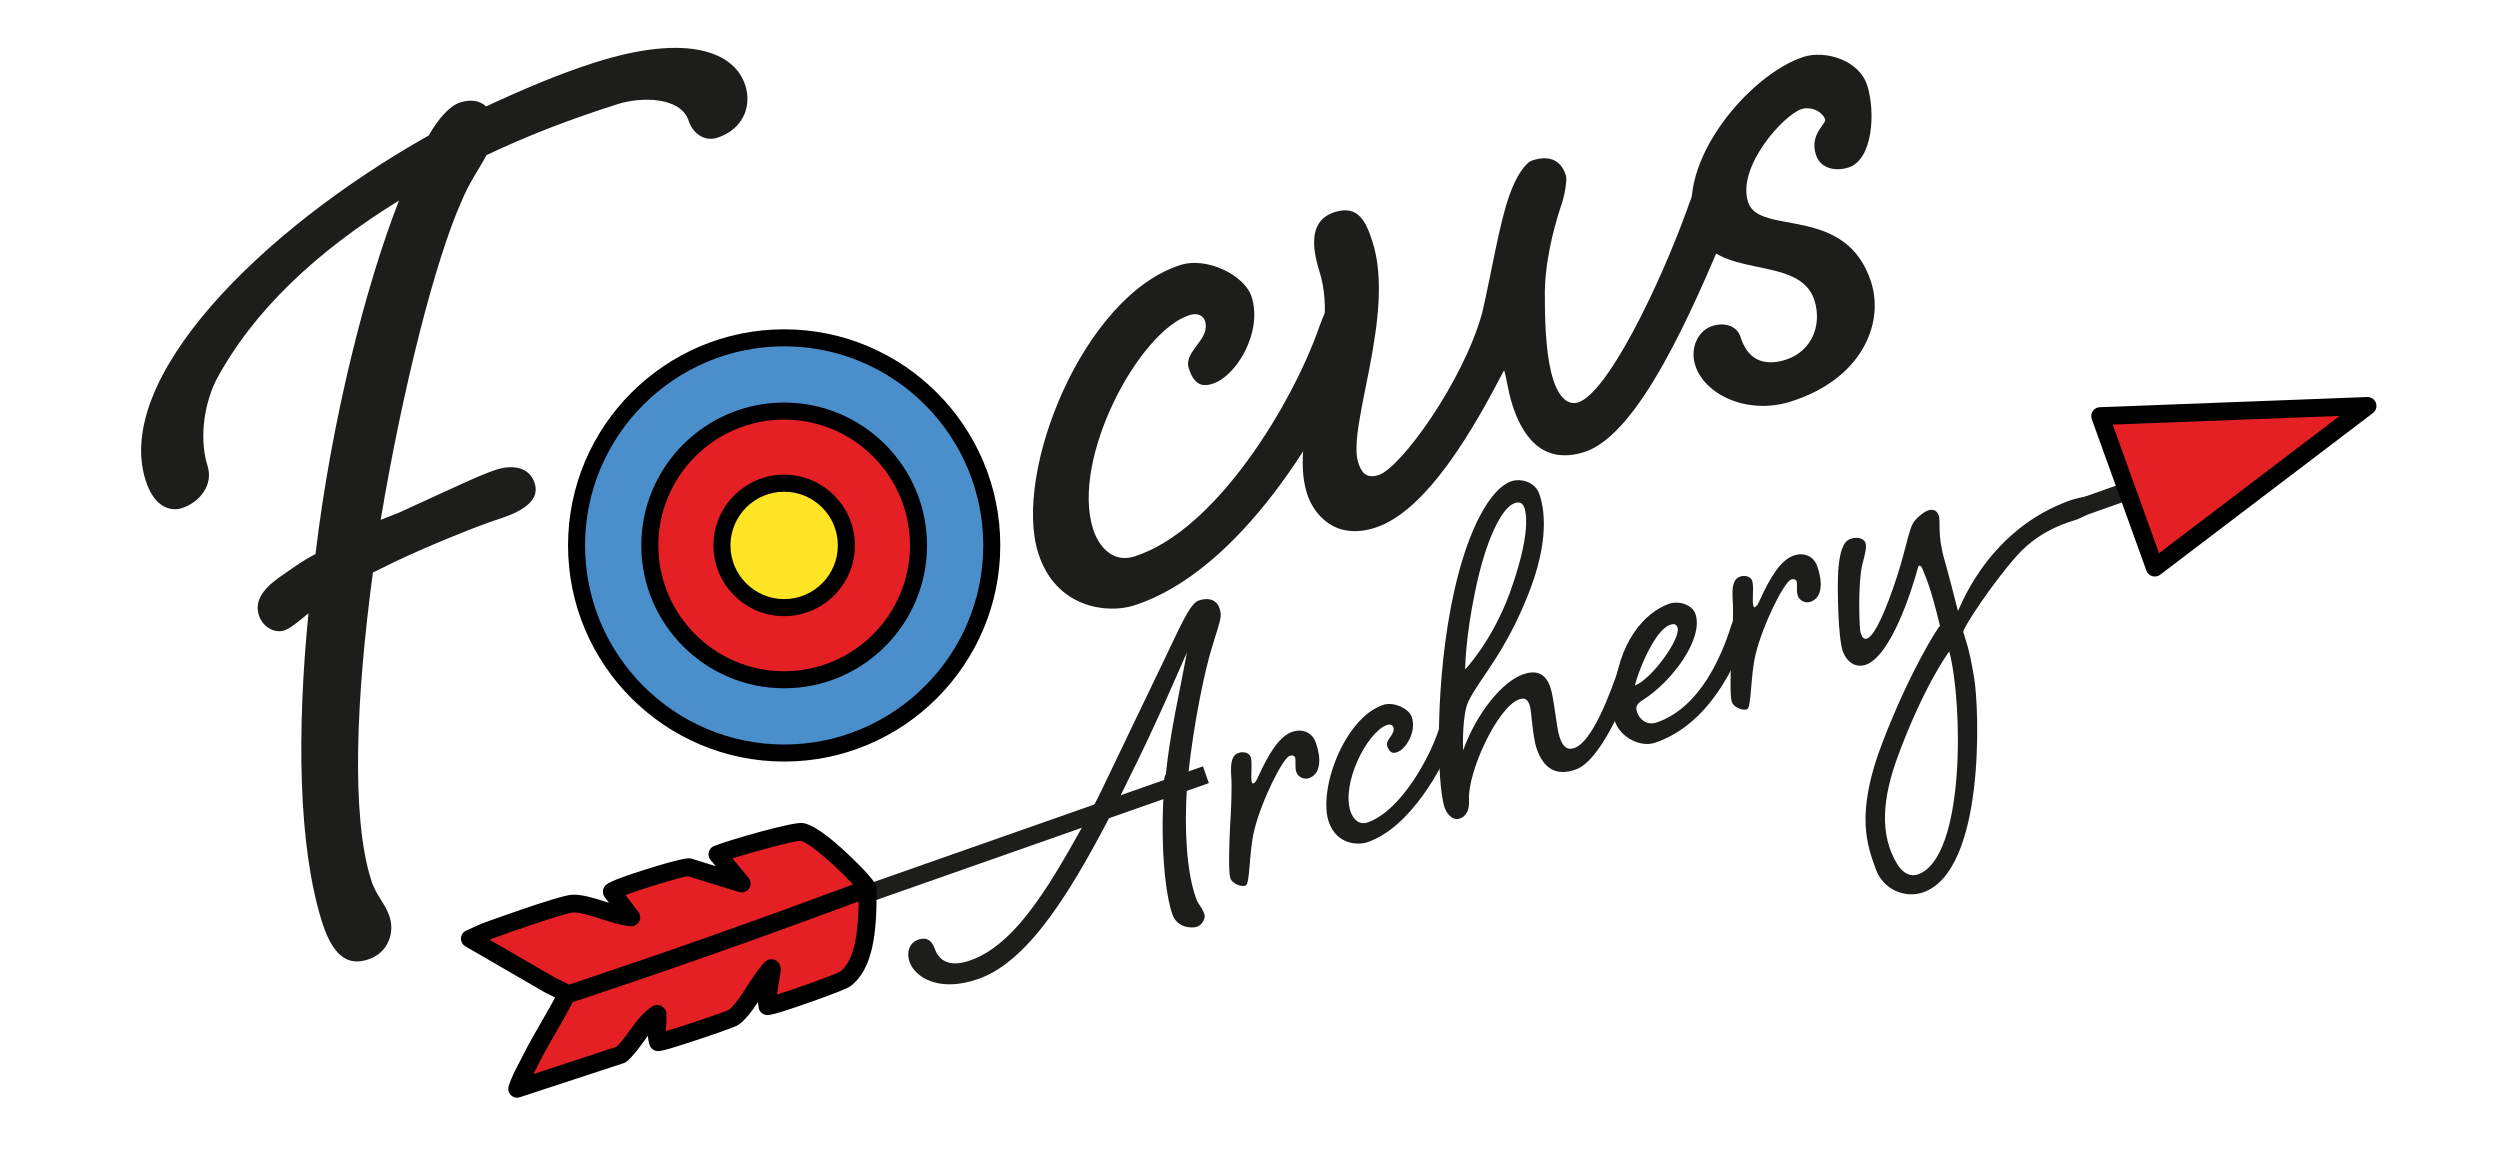
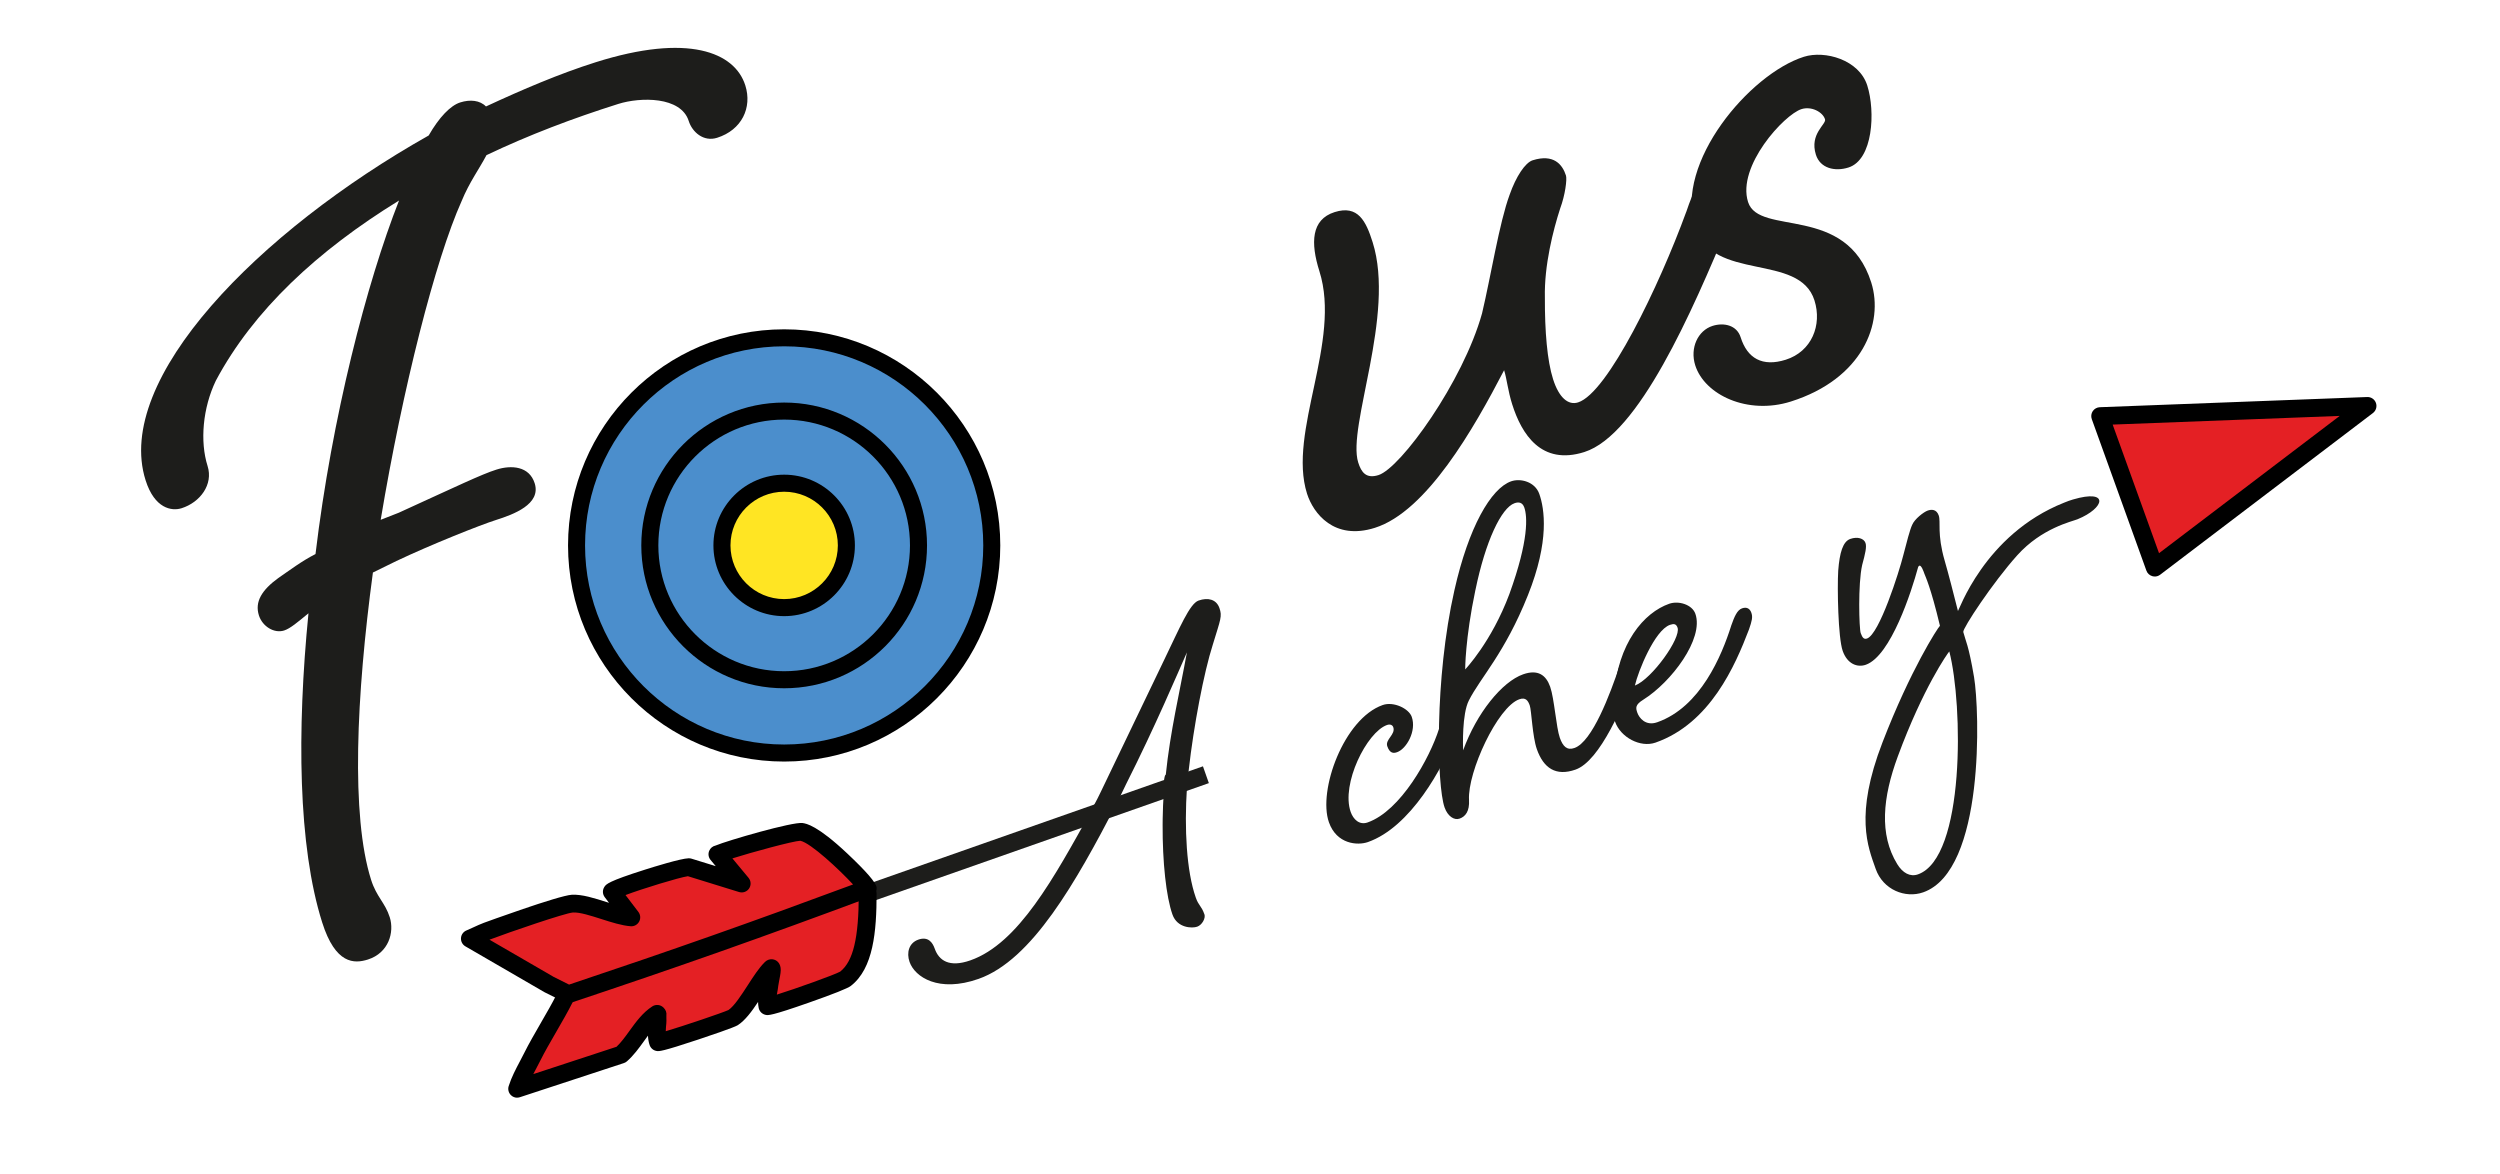
<svg xmlns="http://www.w3.org/2000/svg" id="Calque_1" version="1.1" viewBox="0 100 841.89 395.28">
  <defs>
    <style>
      .st0 {
        fill: #e42024;
      }

      .st1 {
        fill: #1d1d1b;
      }

      .st2 {
        fill: #4b8ecc;
      }

      .st3 {
        fill: #ffe523;
      }
    </style>
  </defs>
  <g>
    <path class="st1" d="M163.66,135.85c12.35-5.74,24.83-11.06,36.88-14.87,31.16-9.86,46.9-3.42,50.45,7.79,2.37,7.48-1.19,15-9.5,17.63-4.57,1.45-8.38-1.92-9.56-5.66-2.63-8.3-16.27-8.1-23.75-5.73-15.37,4.86-30.06,10.43-44.36,17.24-2.27,4.38-5.79,9.15-8.36,15.45-8.85,19.71-19.84,62.95-27.26,107.35l6.1-2.39c19.57-8.93,27.9-12.95,32.88-14.52,4.99-1.58,11.04-1.21,12.88,4.61,2.24,7.06-7.19,10.51-13,12.35-5.4,1.71-22.04,8.35-33.56,13.82l-7.92,3.88c-5.59,41.53-7.45,81.88-.61,103.48,1.84,5.81,4.71,7.65,6.29,12.63s-.32,11.98-7.38,14.22c-4.57,1.45-10.91,1.63-15.38-12.49-8.15-25.76-8.53-64.48-4.62-104.11-3.63,2.98-6.14,5.14-8.22,5.8-3.32,1.05-7.28-1.35-8.47-5.09-1.45-4.57.96-8.53,6.53-12.58,3.76-2.57,7.8-5.67,12.53-8.08,5.52-46.08,17.24-91.38,28.13-119.05-27.54,16.94-49.07,37.01-61.69,60.66-4.41,9.17-5.41,20.45-2.78,28.76,1.97,6.23-2.53,12.22-8.76,14.2-3.32,1.05-9.1.14-12.12-9.42-10.78-34.06,37.93-83.76,95.33-116.1,3.54-6.15,7.32-10.09,10.64-11.14,3.32-1.05,6.63-.73,8.66,1.37Z" />
-     <path class="st1" d="M444.05,210.62c3.01-7.81,5.02-13.02,9.59-14.47,3.74-1.18,6.6.66,7.66,3.98,1.18,3.74.31,6.76-2.83,14.15-12.03,29.86-41.02,78.34-76.74,89.65-8.72,2.76-26.2.98-32.11-17.72-8.55-27,15.1-86.58,47.92-96.97,9.14-2.89,21.72,3.64,23.95,10.7,3.81,12.05-5.23,26.79-13.12,29.29-2.91.92-6.08,1.01-8.05-5.22-1.84-5.81,7.45-9.67,5.48-15.9-.53-1.66-2.3-2.93-5.21-2.01-17.03,5.39-40.01,48.32-32.51,71.99,1.97,6.23,6.85,11.54,13.91,9.31,27.83-8.81,53.43-52.1,62.08-76.77Z" />
+     <path class="st1" d="M444.05,210.62Z" />
    <path class="st1" d="M567.83,171.44c2.6-7.68,5.02-13.02,9.17-14.33,4.15-1.31,6.6.66,7.66,3.98,1.18,3.74.31,6.76-2.42,14.02-12.45,29.99-30.44,71.33-48.72,77.12-14.54,4.6-21.13-6.11-24.28-16.08-1.45-4.57-1.8-8.57-2.72-11.48-10.22,19.69-26.08,47.56-43.53,53.08-13.71,4.34-20.73-4.86-22.84-11.51-6.57-20.77,11.67-51.22,4.17-74.9-3.02-9.56-2.77-17.41,5.12-19.91s10.57,3.06,12.8,10.12c7.76,24.51-8.66,62.16-4.85,74.2,1.05,3.32,2.67,5.55,6.83,4.24,7.48-2.37,28.45-31.4,34.87-54.45,2.94-12.36,5.84-30.65,9.29-39.96,2.16-6.17,5.26-10.81,7.75-11.6,7.06-2.24,10.04,1.4,11.22,5.13.4,1.25-.23,6.48-1.96,11.13-2.31,7.13-5.39,19.07-5.14,29.97-.04,11.44.78,21.23,2.75,27.46,1.97,6.23,5.1,8.9,8.43,7.84,9.97-3.16,27.33-39.27,36.39-64.07Z" />
    <path class="st1" d="M570.77,176.44c-6.84-21.6,18.42-51.53,36.7-57.32,7.06-2.23,18.59.97,21.35,9.69,2.76,8.73,1.97,24.97-6.34,27.6-4.57,1.45-9.51.27-10.96-4.3-2.24-7.06,3.6-10.28,3.07-11.94-.79-2.49-4.62-4.48-7.94-3.42-5.82,1.84-21.79,19.24-17.98,31.28,3.68,11.63,33.06.5,41.48,27.09,4.34,13.71-2.98,32.48-27.07,40.1-14.54,4.6-29.04-2.23-32.2-12.2-1.84-5.81.87-11.7,5.85-13.28,3.74-1.18,8.14-.29,9.45,3.86,2.23,7.06,7.29,10.03,15.18,7.54,8.73-2.76,12.3-11.67,9.67-19.98-5.13-16.2-34.36-6.03-40.27-24.73Z" />
  </g>
  <g>
    <path class="st1" d="M405.6,407.92c-1.04-2.96-1.93-2.84-2.91-5.64-3.13-8.89-3.89-23.24-2.98-37.06.38-4.14.63-6.14.63-6.14,1.62-14.45,5.07-32.68,8.1-42.07,2.59-8.5,3.19-9.45,2.21-12.24-1.04-2.97-3.88-3.63-7.03-2.53-2.98,1.05-6.3,9.06-11.58,19.98-2.59,5.35-19.34,40.28-21.27,44.29-1.92,4.01-1.8,3.37-3.4,6.74-12.43,22.32-24.37,44.46-40.6,50.16-7.12,2.5-10.6.03-11.99-3.93-.75-2.14-2.23-4.21-5.54-3.05-3.15,1.11-4.04,4.38-2.94,7.51,1.79,5.1,9.81,10.43,23.22,5.71,18.03-6.34,32.79-32.58,46.43-58.82.84-1.77,1.94-4.01,3.26-6.75,9.87-19.56,17.48-37.6,20.49-44.39-2.41,13.24-5.65,26.78-7.11,41.16-.5.11-.75,2.74-.88,6.02.06-.02.13-.03.19-.05-.2,2.96-.31,5.94-.36,8.88,0,.74-.01,1.43-.02,2.03-.06,12.62,1.19,24.22,3.31,30.24,1.62,4.61,6.67,4.69,8.33,4.1,1.66-.58,2.9-2.87,2.44-4.19Z" />
-     <path class="st1" d="M421.17,354.89c.69,1.98-.12,7.07.4,8.55.12.33.17.49.51.38.66-.23.99-.9,1.52-2.02,3.87-8.58,7.4-13.89,11.54-15.34,3.15-1.11,6.66-.12,7.99,3.67,1.79,5.1,1.82,10.46-2.32,11.92-1.49.52-3.61-.21-4.25-2.02-.58-1.65-.11-4.03-.4-4.85-.23-.66-.9-.98-1.89-.63-2.32.82-9.54,15.2-11.95,25.29-1.73,7.27-1.35,17.86-2.84,18.39-1.66.58-4.56-.8-5.14-2.45-.64-1.81-.48-9.82-.14-16.79.45-7.19.73-14.32.4-17.9-.23-4.36.23-6.74,2.55-7.56,1.66-.58,3.55.05,4.01,1.36Z" />
    <path class="st1" d="M484.61,345.36c1.12-3.17,1.86-5.28,3.69-5.92,1.49-.52,2.67.17,3.13,1.49.52,1.48.21,2.7-.97,5.71-4.48,12.12-15.57,31.93-29.81,36.93-3.48,1.22-10.53.74-13.13-6.67-3.76-10.7,5.04-34.89,18.12-39.48,3.64-1.28,8.78,1.17,9.77,3.97,1.68,4.77-1.78,10.8-4.93,11.91-1.16.41-2.43.49-3.3-1.98-.81-2.3,2.88-3.97,2.01-6.44-.23-.66-.96-1.14-2.12-.73-6.79,2.39-15.52,19.89-12.22,29.27.87,2.47,2.9,4.53,5.71,3.54,11.09-3.9,20.88-21.58,24.06-31.58Z" />
    <path class="st1" d="M545.54,323.93c.95-3.11,1.86-5.28,3.52-5.86s2.67.17,3.13,1.49c.52,1.48.21,2.7-.81,5.65-4.65,12.18-12.53,31.04-20.81,33.96-6.62,2.33-10.77-.47-13.03-6.89-1.5-4.28-1.8-13.06-2.38-14.7s-1.37-2.85-3.53-2.09c-7.29,2.56-17.45,24.45-16.93,33.89.22,3.81-1.19,5.6-3.18,6.3-1.82.64-4.01-.81-5.05-3.77-2.6-7.41-3.46-43.19,3.31-73.13,4.79-21.3,12.31-34.3,19.1-36.69,3.15-1.11,8.05.13,9.49,4.25,1.74,4.94,3.5,15.79-3.83,34.09-7.81,19.58-16.07,27.85-19.9,35.48-2.32,4.52-1.99,15.5-1.92,16.77,4.53-12.51,13.09-23.1,20.21-25.6,4.97-1.75,7.71.25,9.1,4.2s2.03,13.72,3.25,17.17c1.04,2.96,2.45,4.32,4.93,3.44,5.96-2.1,11.94-17.89,15.29-27.94ZM496.85,298.69c-3.48,16.57-3.44,26.74-3.44,26.74,0,0,8.85-9.22,14.89-25.4,6.61-18.24,6.05-26.18,5.01-29.14-.64-1.81-1.97-1.9-3.29-1.43-4.47,1.57-9.8,12.88-13.16,29.23Z" />
    <path class="st1" d="M582.96,310.78c1.12-3.17,2.03-5.34,3.69-5.92,1.66-.58,2.67.17,3.13,1.49.52,1.48.21,2.7-.81,5.65-4.65,12.18-13.07,31.61-31.45,38.07-5.13,1.8-11.79-1.77-13.64-7.04-.58-1.65-1.25-1.96-1.83-3.61-.52-1.48.17-3.76,1.43-4.94,1.29-18.03,10.19-28.19,18.63-31.16,3.15-1.11,7.72.25,8.82,3.38,2.95,8.4-8.1,23.01-17.55,28.93-2.75,1.71-2.57,2.75-1.99,4.4.58,1.65,2.73,4.59,6.7,3.19,14.57-5.12,21.7-22.43,24.88-32.43ZM550.57,330.86c5.74-2.2,15.58-16.02,14.36-19.48-.46-1.32-1.24-1.41-2.57-.95-5.13,1.8-10.7,15.6-11.8,20.43Z" />
-     <path class="st1" d="M590.05,295.52c.69,1.98-.12,7.07.4,8.55.12.33.17.49.5.38.66-.23.99-.9,1.52-2.02,3.87-8.58,7.4-13.89,11.54-15.34,3.15-1.11,6.65-.12,7.99,3.67,1.79,5.1,1.82,10.46-2.32,11.92-1.49.52-3.61-.21-4.25-2.02-.58-1.65-.11-4.03-.4-4.85-.23-.66-.9-.98-1.9-.63-2.32.81-9.54,15.2-11.95,25.29-1.73,7.27-1.35,17.86-2.84,18.39-1.66.58-4.56-.8-5.14-2.45-.64-1.81-.48-9.82-.13-16.79.45-7.19.73-14.32.4-17.9-.23-4.36.24-6.74,2.55-7.56,1.66-.58,3.55.05,4.01,1.36Z" />
  </g>
  <g>
    <g>
      <circle class="st2" cx="264.07" cy="283.67" r="69.92" />
      <path d="M264.07,356.46c-40.13,0-72.78-32.65-72.78-72.78s32.65-72.78,72.78-72.78,72.78,32.65,72.78,72.78-32.65,72.78-72.78,72.78ZM264.07,216.62c-36.97,0-67.05,30.08-67.05,67.05s30.08,67.05,67.05,67.05,67.05-30.08,67.05-67.05-30.08-67.05-67.05-67.05Z" />
    </g>
    <g>
-       <circle class="st0" cx="264.07" cy="283.67" r="45.24" />
      <path d="M264.07,331.78c-26.53,0-48.11-21.58-48.11-48.11s21.58-48.11,48.11-48.11,48.11,21.58,48.11,48.11-21.58,48.11-48.11,48.11ZM264.07,241.3c-23.36,0-42.37,19.01-42.37,42.37s19.01,42.37,42.37,42.37,42.37-19.01,42.37-42.37-19.01-42.37-42.37-42.37Z" />
    </g>
    <g>
      <circle class="st3" cx="264.07" cy="283.67" r="20.95" />
      <path d="M264.07,307.49c-13.13,0-23.82-10.69-23.82-23.82s10.69-23.82,23.82-23.82,23.82,10.68,23.82,23.82-10.69,23.82-23.82,23.82ZM264.07,265.59c-9.97,0-18.08,8.11-18.08,18.08s8.11,18.08,18.08,18.08,18.08-8.11,18.08-18.08-8.11-18.08-18.08-18.08Z" />
    </g>
  </g>
-   <rect class="st1" x="695.41" y="251.67" width="102.24" height="6" transform="translate(-42.19 263.96) rotate(-19.51)" />
  <g>
    <polygon class="st0" points="707.24 240.12 725.63 291.14 797.29 236.69 707.24 240.12" />
    <path d="M725.63,294.14c-.29,0-.57-.04-.85-.12-.92-.27-1.65-.96-1.97-1.86l-18.39-51.02c-.32-.9-.2-1.9.33-2.69s1.42-1.28,2.37-1.32l90.05-3.43c1.3-.05,2.5.75,2.94,1.99.44,1.23.03,2.61-1.01,3.4l-71.66,54.45c-.53.4-1.17.61-1.82.61ZM711.45,242.97l15.62,43.32,60.84-46.23-76.46,2.92Z" />
  </g>
  <path class="st1" d="M647.63,400.5c-5.96,2.1-13.49-.81-15.98-7.89-2.6-7.41-7.19-18.05,2.28-42.58,9.46-24.53,18.65-38.67,19.36-39.29-3.13-13.14-4.94-16.69-5.23-17.51s-1.04-2.96-1.7-2.73c-.16.06-.44.34-.49.73-2.11,7.77-9.11,29.66-17.55,32.63-2.82.99-6.22-.22-7.78-4.66-1.56-4.45-1.86-21.18-1.51-27.03.47-6.09,1.58-9.81,4.06-10.68,2.48-.87,4.6-.14,5.12,1.34.46,1.32-.06,3.54-1.11,7.42-1.46,6.43-1.02,21.45-.5,22.93.58,1.65,1.14,2.19,2.14,1.84,4.14-1.46,10.77-22.29,12.24-28.17,1.1-4.27,2.21-8.55,2.96-10.11.8-1.95,3.87-4.32,5.2-4.79s2.99-.49,3.74,1.64c.75,2.14-.63,6.14,2,15.21,1.39,4.82,2.88,10.69,4.46,16.91.16.64,8.65-25.66,35.75-36.43,1.22-.49,1.9-.75,2.98-1.07,12.44-3.66,10.75,2.91,1.55,6.65-1.95.79-12.05,2.96-20.3,12.14-8.24,9.18-18.46,24.68-18.17,25.83.77,3.01,1.78,4.29,3.63,15.23,1.85,10.93,3.73,65.11-17.14,72.44ZM639.09,354.75c-5.1,13.83-6.31,26.24-.19,36.24,1.82,2.98,4.34,4.39,6.98,3.46,15.9-5.59,15.21-57.09,10.56-75.07-.54.56-8.84,12.28-17.35,35.37Z" />
  <rect class="st1" x="183.3" y="395.92" width="229.25" height="6" transform="translate(-115.37 121.29) rotate(-19.36)" />
  <path class="st0" d="M185.41,430.19l-.31-.21-26.87-13.87c1.94-.8,3.83-1.8,5.79-2.54,4.45-1.69,25.39-9.06,28.74-9.26,5.22-.31,14.21,4.24,19.85,4.64l-6.57-8.63c.84-1.31,22.78-8.21,25.94-8.28l17.8,5.51-8.19-9.86c.14-.01.27-.04.39-.1,2.57-1.36,25.46-7.81,27.85-7.44,6.32.95,20.63,14.63,18.25,17.8-22.16,29.52-62.22,21.84-96.94,36.03l-5.72-3.79Z" />
  <path class="st0" d="M260.75,436.68c.13-1.3.94-4.36.79-5.29-.07-.47-.17-.26-.17-.27l-.17.17.17-.17s.1-.19.17.27c-.07-.47-.17-.26-.17-.27-.13-.28-.82-1.58-1.01-1.68-2.44-1.33-13.2,11.59-16.03,13.05-5.77,2.99-15.08,4.21-21.28,6.9.09-.89-.08-2.01.03-2.78l-.14-.14.14.14c.17-1.15,1.68-6.32-3.21-4.92-3.71,1.06-9.54,11.28-13.54,13.33-6.71,3.44-17.01,4.47-24.01,7.92l-5.66-.66c2.83-5.71,10.3-18.55,13.14-24.25l.95-.68-1.08,1.63c1.37-7.29,4.09-4.11,4.2-4.17,33.68-11.4,63.55-22.42,97.21-33.88.68,1.03,1.31,13.38,1.15,14.35-.25,1.59-9.33,13.16-10.75,14.22-4.75,3.58-14.89,5.2-20.71,7.18Z" />
  <path d="M174.16,469.66c-.78,0-1.54-.3-2.11-.87-.8-.79-1.09-1.97-.75-3.04.96-3.01,2.41-5.76,3.82-8.42.5-.95,1-1.89,1.47-2.84,1.47-2.96,3.53-6.53,5.52-9.98,1.91-3.31,3.89-6.73,5.26-9.48.74-1.48,2.54-2.09,4.02-1.35,1.48.74,2.09,2.54,1.35,4.02-1.45,2.91-3.47,6.41-5.43,9.8-1.95,3.37-3.96,6.85-5.34,9.64-.49.99-1.01,1.98-1.54,2.97-.28.54-.56,1.07-.84,1.6l28.03-9.2c1.56-1.47,2.93-3.37,4.37-5.37,2.19-3.02,4.45-6.15,7.69-8.24,1.17-.75,2.69-.6,3.69.35l.14.14c.7.67,1.04,1.64.9,2.6-.02.14,0,.56,0,.83.02.55.04,1.17-.02,1.82-.06.56-.16,1.59-.19,2.63,5.99-1.77,19.13-6.22,21.12-7.14,1.96-1.33,4.36-5.05,6.49-8.34,1.92-2.97,3.73-5.78,5.64-7.68l.15-.16c.17-.17.36-.32.57-.45.74-.46,1.68-.61,2.52-.34.56.17,1.88.78,2.18,2.71.16,1.05-.07,2.31-.46,4.28-.13.67-.28,1.42-.31,1.77-.09.88-.25,1.75-.41,2.59-.03.15-.05.29-.08.43,6.38-1.99,19.36-6.64,21.33-7.74,4.39-3.47,6.26-11.35,6.26-26.29,0-1.66,1.34-3,3-3s3,1.34,3,3c0,12.68-1.05,25.22-8.69,31.11-1.05.81-5.78,2.7-14.04,5.6-12.8,4.5-13.76,4.31-14.6,4.15-1.18-.23-2.12-1.14-2.37-2.32-.15-.69-.21-1.37-.21-2.04-2.14,3.23-4.37,6.24-6.84,7.83-1.19.76-9.66,3.62-13.24,4.81-12.42,4.13-13.25,4-14.05,3.88-1.09-.16-2-.91-2.37-1.94-.35-.97-.52-2.06-.58-3.22-.46.61-.91,1.24-1.37,1.88-1.7,2.35-3.46,4.79-5.71,6.76-.3.27-.66.47-1.04.59l-35,11.49c-.31.1-.62.15-.94.15ZM258.33,435.86h0ZM282.86,427.28s0,0,0,0c0,0,0,0,0,0Z" />
  <path d="M191.41,437.81c-.46,0-.92-.11-1.34-.32l-6.65-3.33c-.05-.03-.11-.06-.16-.09l-26.53-15.38c-.99-.57-1.56-1.65-1.49-2.79.07-1.14.79-2.13,1.84-2.57.79-.33,1.57-.69,2.35-1.05,1.13-.52,2.3-1.06,3.52-1.52.24-.09,25.09-9.18,29.63-9.45,3.39-.19,7.66,1.17,11.78,2.49.24.08.49.16.73.23l-1.44-1.9c-.77-1.01-.82-2.39-.13-3.45.59-.92,1.21-1.87,13.71-5.83,2.77-.88,12.03-3.76,14.68-3.82.33-.01.65.04.96.13l8.16,2.52-1.74-2.09c-.71-.85-.89-2.02-.47-3.05.38-.93,1.19-1.6,2.16-1.8,3.92-1.66,25.97-8.07,29.31-7.58,1.22.18,4.93.74,15.08,10.3,6.36,5.99,9.67,9.82,9.83,11.4.14,1.36-.67,2.68-1.95,3.16-36.66,13.66-64,23.31-100.88,35.63-.31.1-.63.15-.95.15ZM186.19,428.84l5.45,2.73c34.9-11.67,61.34-20.99,95.63-33.72-4.59-4.96-14.25-14.01-17.77-14.72-2.49.11-16.29,3.86-22.86,5.94l5.44,6.55c.85,1.02.92,2.48.19,3.58-.74,1.1-2.11,1.59-3.38,1.2l-17.24-5.33c-3.07.45-15.31,4.21-21,6.35l4.34,5.69c.71.94.81,2.21.25,3.24-.56,1.04-1.67,1.67-2.85,1.57-2.94-.21-6.46-1.33-9.86-2.42-3.6-1.15-7.31-2.34-9.59-2.21-2.61.18-21.54,6.67-27.86,9.07-.08.03-.16.06-.24.09l21.35,12.37ZM207.93,402.6h0ZM241.27,384.7h0,0Z" />
</svg>